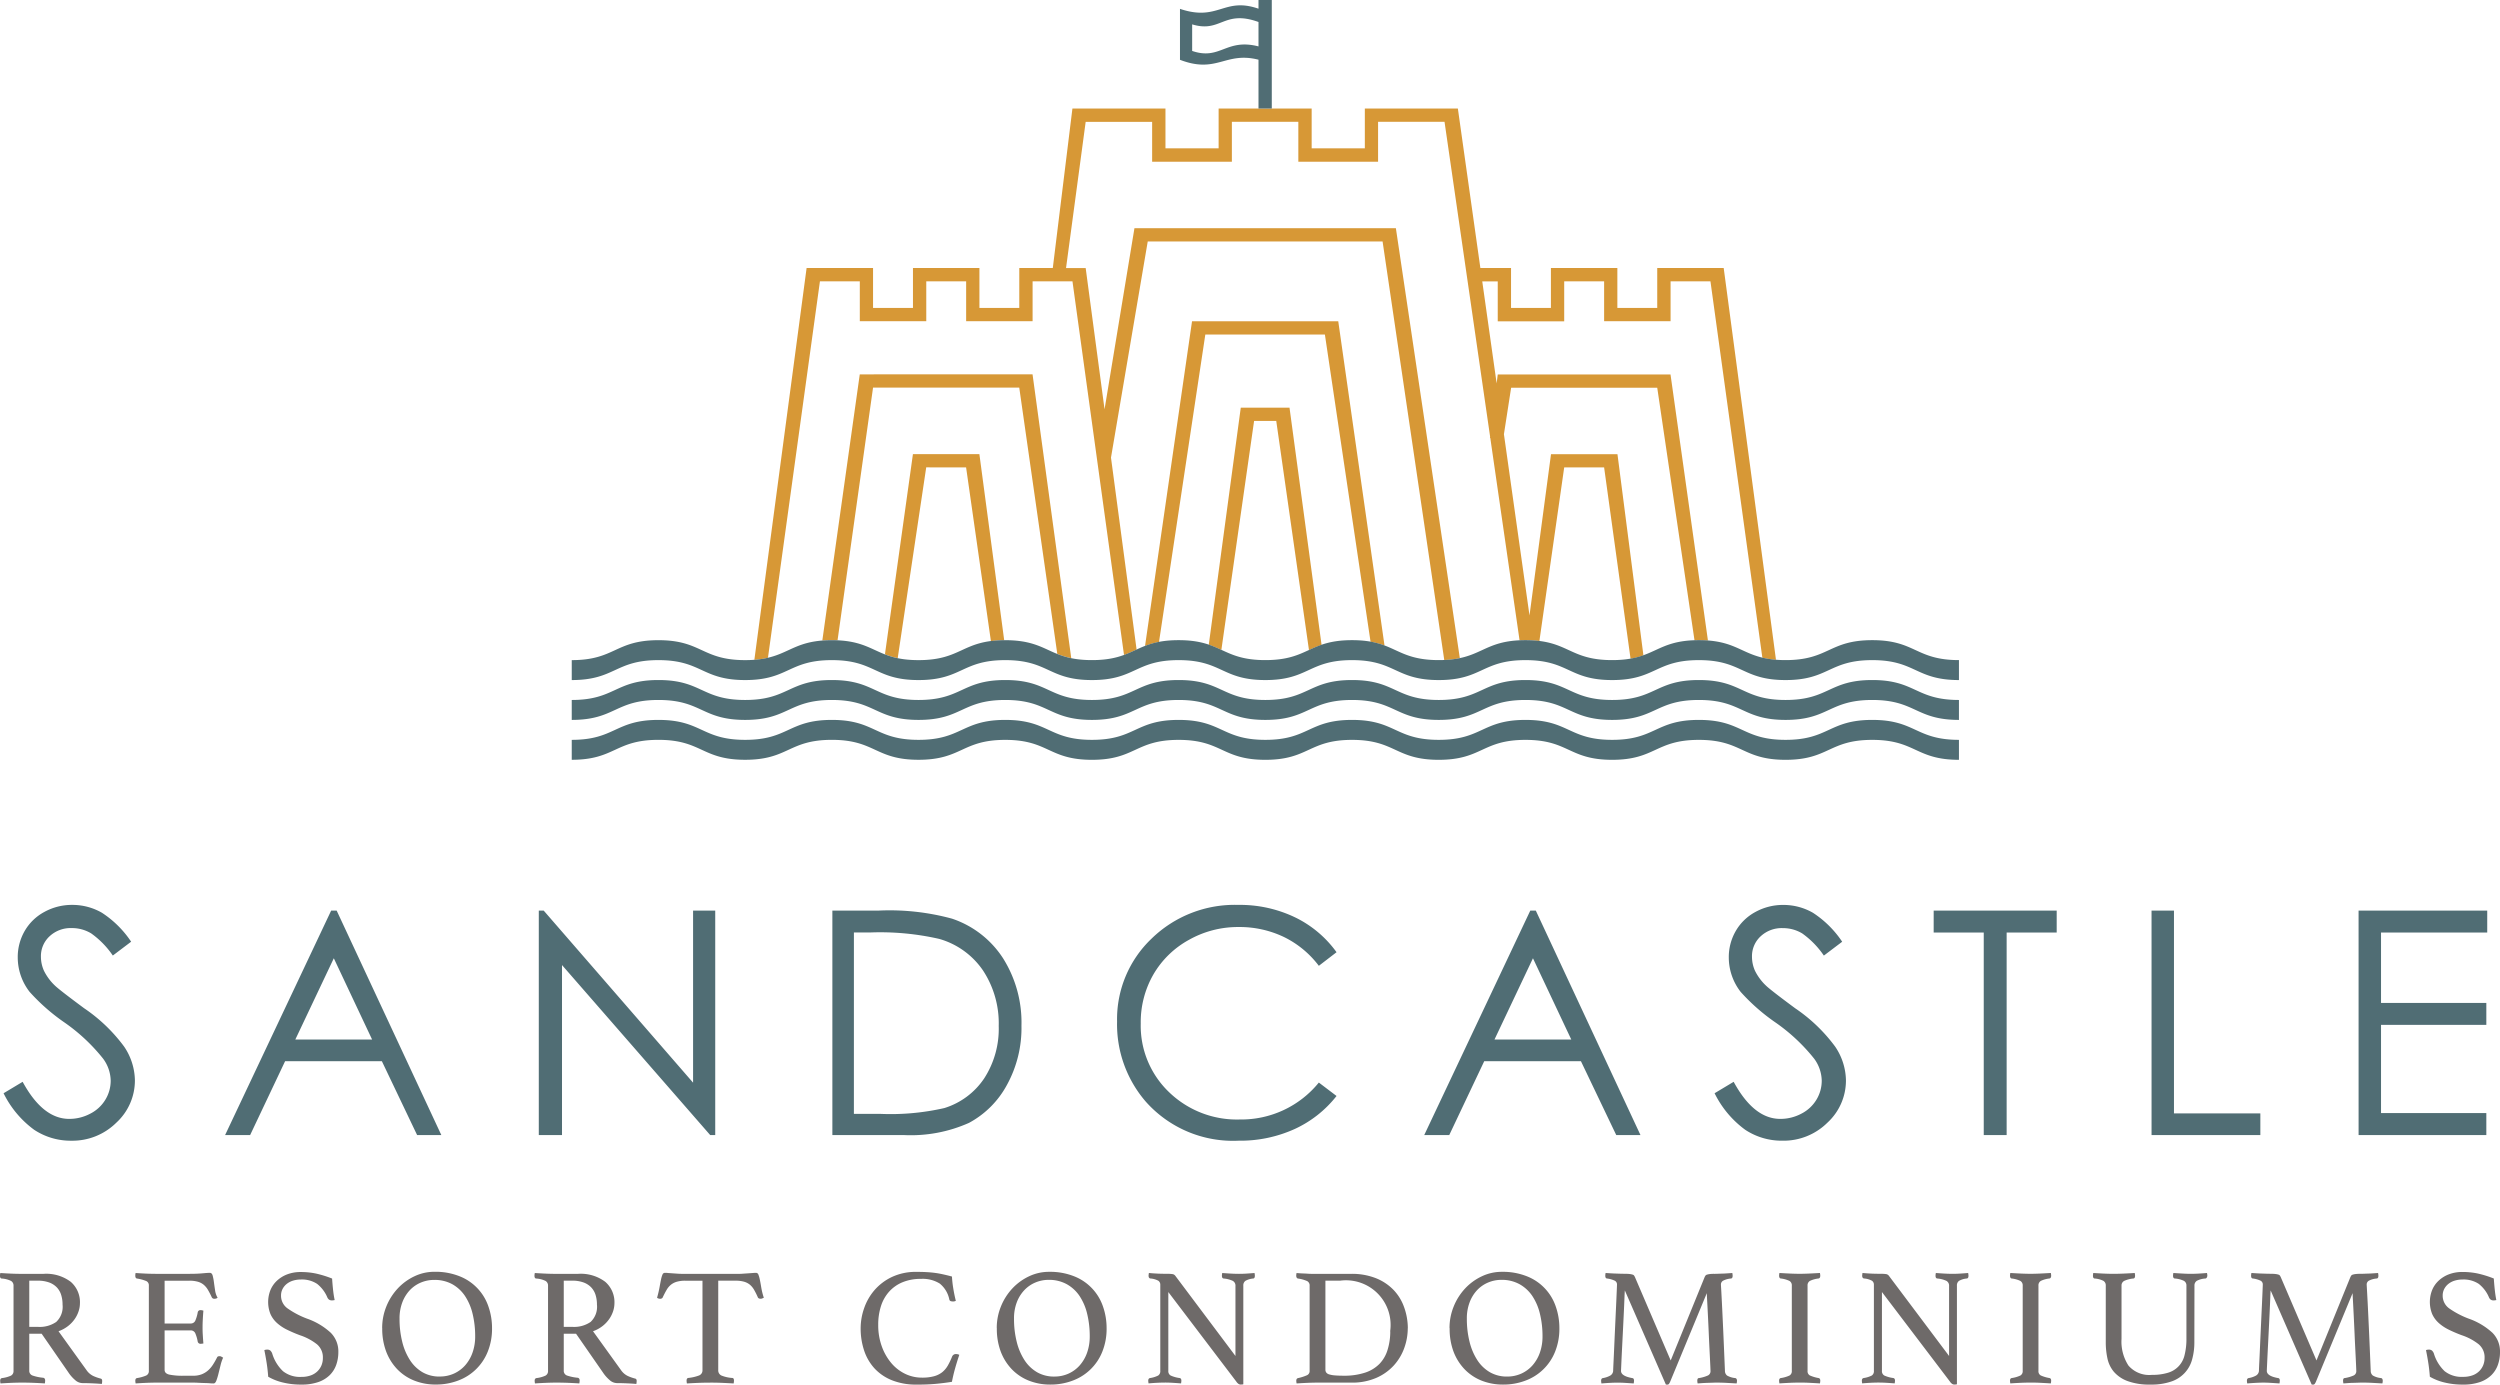
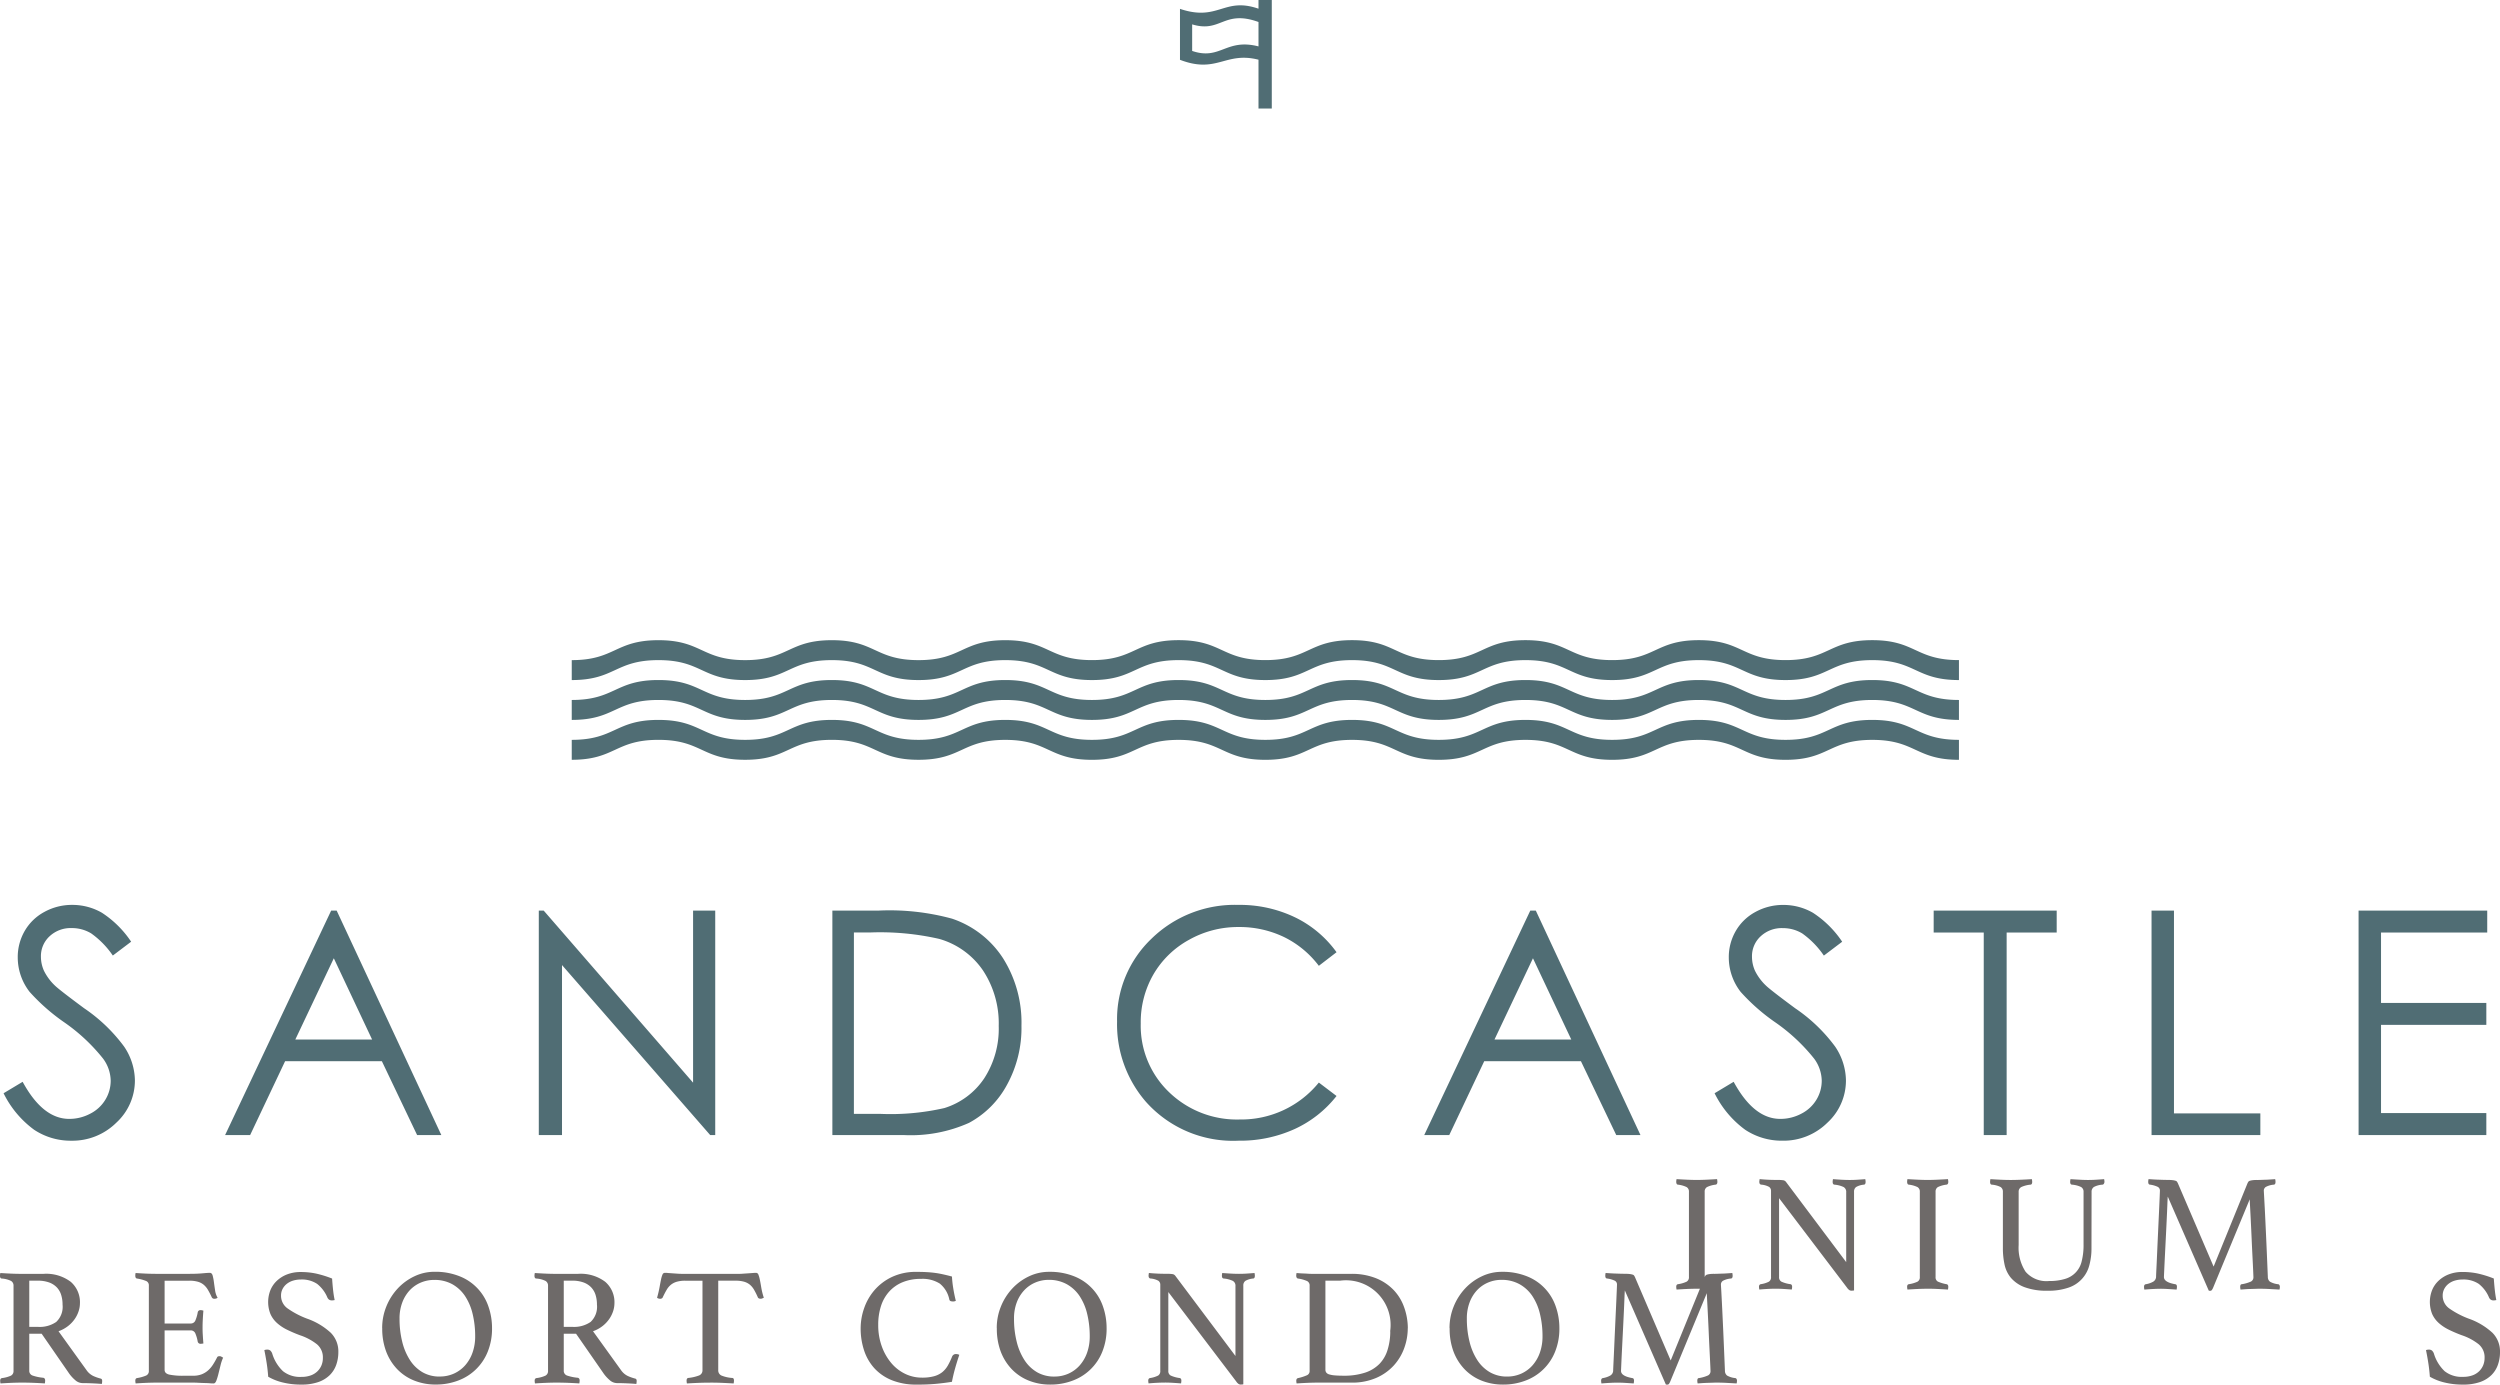
<svg xmlns="http://www.w3.org/2000/svg" width="198.614" height="110" viewBox="0 0 198.614 110">
  <g transform="translate(-18.312 -26.53)">
-     <path d="M21.621,141.675h-.984V144.6a.394.394,0,0,0,.272.4,3.634,3.634,0,0,0,.83.172c.107.018.16.093.16.227a1.2,1.2,0,0,1-.026.225q-.359-.026-.871-.047t-1-.019q-.345,0-.8.019c-.3.014-.585.029-.85.047a1.091,1.091,0,0,1-.027-.213q0-.185.146-.213a2.4,2.4,0,0,0,.711-.193.4.4,0,0,0,.205-.378v-6.765a.423.423,0,0,0-.193-.379,1.935,1.935,0,0,0-.751-.193c-.089-.008-.133-.084-.133-.225a1.168,1.168,0,0,1,.027-.213c.266.017.54.033.824.046s.554.02.81.02h1.795a3.236,3.236,0,0,1,2.166.632,2.142,2.142,0,0,1,.731,1.708,2.038,2.038,0,0,1-.1.611,2.37,2.37,0,0,1-.305.624,2.538,2.538,0,0,1-.532.565,2.684,2.684,0,0,1-.765.419l2.219,3.083a1.392,1.392,0,0,0,.558.479,3.628,3.628,0,0,0,.572.2c.08.017.119.08.119.186a1.191,1.191,0,0,1-.027.239q-.305-.027-.744-.047c-.292-.013-.563-.02-.81-.02a.886.886,0,0,1-.565-.239,2.915,2.915,0,0,1-.538-.611Zm-.279-.544a2.3,2.3,0,0,0,1.435-.392,1.642,1.642,0,0,0,.505-1.375,2.551,2.551,0,0,0-.106-.758,1.536,1.536,0,0,0-.338-.6,1.6,1.6,0,0,0-.611-.4,2.584,2.584,0,0,0-.924-.146h-.665v3.668Zm10.047-3.668v3.4h2.073a.388.388,0,0,0,.379-.259,2.875,2.875,0,0,0,.18-.631.215.215,0,0,1,.239-.173.548.548,0,0,1,.105.014.733.733,0,0,1,.106.027q-.026.291-.046.665c-.014.247-.02.465-.02.651,0,.15,0,.335.014.552s.026.463.052.737a.789.789,0,0,1-.2.027.224.224,0,0,1-.252-.172,2.885,2.885,0,0,0-.18-.632.388.388,0,0,0-.379-.259H31.389v3.137q0,.279.358.372a5.254,5.254,0,0,0,1.183.093h.731a1.824,1.824,0,0,0,.671-.113,1.7,1.7,0,0,0,.505-.305,2.19,2.19,0,0,0,.392-.459,6.058,6.058,0,0,0,.332-.584c.027-.062.093-.093.2-.093a.3.3,0,0,1,.139.039l.139.08a3.229,3.229,0,0,0-.206.605q-.087.352-.166.671a4.8,4.8,0,0,1-.166.546c-.058.15-.131.225-.219.225-.072,0-.173,0-.306-.013s-.277-.016-.432-.02-.313-.011-.472-.02-.3-.013-.412-.013h-2.91q-.385,0-.824.019t-.837.047a1.091,1.091,0,0,1-.027-.213c0-.124.044-.194.133-.213a3.1,3.1,0,0,0,.724-.2.38.38,0,0,0,.219-.372v-6.765a.373.373,0,0,0-.193-.365,3.19,3.19,0,0,0-.751-.206c-.089-.017-.133-.093-.133-.225a.8.8,0,0,1,.006-.114.957.957,0,0,1,.02-.1c.38.026.7.044.957.053s.487.013.691.013h2.618c.4,0,.744-.013,1.036-.04s.488-.04.585-.04c.116,0,.193.073.233.219a3.931,3.931,0,0,1,.1.525q.04.305.093.651a1.561,1.561,0,0,0,.2.585.391.391,0,0,1-.239.08.221.221,0,0,1-.226-.119,6.535,6.535,0,0,0-.305-.591,1.557,1.557,0,0,0-.339-.406,1.271,1.271,0,0,0-.465-.238,2.386,2.386,0,0,0-.671-.08ZM44.9,139a1.052,1.052,0,0,1-.2.027.394.394,0,0,1-.253-.066.464.464,0,0,1-.119-.147,2.709,2.709,0,0,0-.824-1.1,2.186,2.186,0,0,0-1.3-.346,2.067,2.067,0,0,0-.6.086,1.5,1.5,0,0,0-.5.253,1.249,1.249,0,0,0-.339.405,1.118,1.118,0,0,0-.126.532,1.23,1.23,0,0,0,.524,1.023,6.9,6.9,0,0,0,1.548.811,5.41,5.41,0,0,1,1.881,1.123,2.092,2.092,0,0,1,.6,1.522,3.036,3.036,0,0,1-.166,1.017,2.172,2.172,0,0,1-.518.824,2.423,2.423,0,0,1-.91.551,4.014,4.014,0,0,1-1.343.2,5.976,5.976,0,0,1-1.5-.173,4.252,4.252,0,0,1-1.136-.452q-.04-.558-.12-1.076t-.186-1.037a.578.578,0,0,1,.226-.039.37.37,0,0,1,.246.072.608.608,0,0,1,.152.233,3.209,3.209,0,0,0,.858,1.409,2.176,2.176,0,0,0,1.468.452,2.113,2.113,0,0,0,.744-.12,1.461,1.461,0,0,0,.531-.332,1.412,1.412,0,0,0,.319-.478,1.511,1.511,0,0,0,.106-.571,1.351,1.351,0,0,0-.471-1.09,4.457,4.457,0,0,0-1.349-.718,10.851,10.851,0,0,1-1.037-.445,3.441,3.441,0,0,1-.8-.538,2.127,2.127,0,0,1-.512-.711,2.577,2.577,0,0,1,0-1.886,2.15,2.15,0,0,1,.519-.751,2.49,2.49,0,0,1,.817-.506,2.959,2.959,0,0,1,1.077-.185,5.84,5.84,0,0,1,1.2.119,8.349,8.349,0,0,1,1.289.4q.026.4.073.857T44.9,139Zm3.774,2.233a4.507,4.507,0,0,1,.333-1.728,4.644,4.644,0,0,1,.9-1.422,4.346,4.346,0,0,1,1.329-.971,3.679,3.679,0,0,1,1.594-.358,5.15,5.15,0,0,1,2.02.366,3.935,3.935,0,0,1,2.272,2.412,5.189,5.189,0,0,1,.28,1.7,4.858,4.858,0,0,1-.346,1.88,4.035,4.035,0,0,1-2.372,2.293,4.934,4.934,0,0,1-1.748.306,4.543,4.543,0,0,1-1.727-.319,3.843,3.843,0,0,1-1.349-.91,4.149,4.149,0,0,1-.877-1.415A5.144,5.144,0,0,1,48.678,141.237Zm4.572,3.841a2.693,2.693,0,0,0,1.143-.239,2.644,2.644,0,0,0,.89-.664,3.056,3.056,0,0,0,.578-1.01,3.809,3.809,0,0,0,.205-1.276,7.47,7.47,0,0,0-.2-1.774,4.4,4.4,0,0,0-.6-1.423,2.965,2.965,0,0,0-1.023-.95A2.908,2.908,0,0,0,52.8,137.4a2.7,2.7,0,0,0-1.043.206,2.571,2.571,0,0,0-.877.6,2.91,2.91,0,0,0-.6.964,3.568,3.568,0,0,0-.226,1.316,7.447,7.447,0,0,0,.213,1.827,4.756,4.756,0,0,0,.618,1.462,2.983,2.983,0,0,0,1,.963A2.691,2.691,0,0,0,53.251,145.078Zm10.831-3.4H63.1V144.6a.394.394,0,0,0,.272.4,3.623,3.623,0,0,0,.831.172c.106.018.16.093.16.227a1.2,1.2,0,0,1-.027.225c-.239-.017-.53-.033-.87-.047s-.677-.019-1-.019q-.347,0-.8.019t-.851.047a1.166,1.166,0,0,1-.027-.213c0-.124.049-.194.147-.213a2.392,2.392,0,0,0,.71-.193.4.4,0,0,0,.206-.378v-6.765a.423.423,0,0,0-.193-.379,1.945,1.945,0,0,0-.751-.193c-.089-.008-.133-.084-.133-.225a1.09,1.09,0,0,1,.027-.213c.266.017.54.033.824.046s.553.02.81.02h1.794a3.232,3.232,0,0,1,2.166.632,2.14,2.14,0,0,1,.732,1.708,2.068,2.068,0,0,1-.1.611,2.4,2.4,0,0,1-.306.624,2.554,2.554,0,0,1-.531.565,2.684,2.684,0,0,1-.765.419l2.219,3.083a1.386,1.386,0,0,0,.558.479,3.62,3.62,0,0,0,.571.2c.08.017.12.08.12.186a1.262,1.262,0,0,1-.027.239c-.2-.018-.452-.034-.744-.047s-.563-.02-.81-.02a.888.888,0,0,1-.566-.239,2.941,2.941,0,0,1-.538-.611Zm-.28-.544a2.3,2.3,0,0,0,1.435-.392,1.644,1.644,0,0,0,.505-1.375,2.581,2.581,0,0,0-.106-.758,1.55,1.55,0,0,0-.339-.6,1.583,1.583,0,0,0-.611-.4,2.575,2.575,0,0,0-.923-.146H63.1v3.668Zm11.576-3.668v7.1a.445.445,0,0,0,.252.433,2.762,2.762,0,0,0,.851.193c.1,0,.147.071.147.213a1.2,1.2,0,0,1-.027.225q-.426-.026-.9-.047t-.951-.019c-.31,0-.627.006-.95.019s-.627.029-.91.047a1.132,1.132,0,0,1-.027-.225c0-.124.044-.2.133-.213a3.351,3.351,0,0,0,.864-.2.429.429,0,0,0,.266-.425v-7.1H72.76a2.382,2.382,0,0,0-.671.08,1.335,1.335,0,0,0-.472.238,1.44,1.44,0,0,0-.346.413c-.1.169-.2.363-.305.585a.164.164,0,0,1-.087.093.266.266,0,0,1-.113.027.412.412,0,0,1-.253-.08q.133-.478.2-.851c.044-.247.084-.454.119-.618a1.969,1.969,0,0,1,.114-.379.2.2,0,0,1,.192-.133c.062,0,.15,0,.266.014l.366.026.391.027c.133.008.258.013.372.013h4.439c.107,0,.226,0,.359-.013l.4-.027c.133-.008.255-.017.366-.026s.2-.014.272-.014a.2.2,0,0,1,.193.139,2.121,2.121,0,0,1,.113.392q.054.253.114.624a5.526,5.526,0,0,0,.205.824l-.126.053a.337.337,0,0,1-.14.027.314.314,0,0,1-.119-.027.161.161,0,0,1-.093-.093,5.761,5.761,0,0,0-.292-.585,1.5,1.5,0,0,0-.338-.413,1.282,1.282,0,0,0-.466-.238,2.382,2.382,0,0,0-.671-.08Zm15.748,8.253a5.1,5.1,0,0,1-1.953-.346,3.823,3.823,0,0,1-1.39-.951A3.924,3.924,0,0,1,86.96,143a5.517,5.517,0,0,1-.273-1.761,4.849,4.849,0,0,1,.273-1.581,4.375,4.375,0,0,1,.823-1.442,4.217,4.217,0,0,1,1.39-1.05,4.442,4.442,0,0,1,1.953-.405q.439,0,.8.02c.243.013.476.036.7.066s.438.072.651.12.434.1.665.166a7.926,7.926,0,0,0,.093.877q.08.519.213,1.05a.471.471,0,0,1-.213.053.637.637,0,0,1-.193-.027.175.175,0,0,1-.113-.146,2.177,2.177,0,0,0-.757-1.25,2.561,2.561,0,0,0-1.5-.372,3.729,3.729,0,0,0-1.456.266,2.95,2.95,0,0,0-1.063.744,3.144,3.144,0,0,0-.651,1.149,4.783,4.783,0,0,0-.219,1.5,4.92,4.92,0,0,0,.279,1.688,4.306,4.306,0,0,0,.751,1.329,3.328,3.328,0,0,0,1.1.863,3.045,3.045,0,0,0,1.348.306,3.53,3.53,0,0,0,.963-.113,1.8,1.8,0,0,0,.652-.326,1.874,1.874,0,0,0,.438-.524,5.545,5.545,0,0,0,.339-.711.324.324,0,0,1,.319-.2.546.546,0,0,1,.139.019.418.418,0,0,1,.113.047q-.16.466-.319,1.023t-.266,1.117q-.65.106-1.329.166T91.126,145.716Zm6.379-4.479a4.506,4.506,0,0,1,.332-1.728,4.626,4.626,0,0,1,.9-1.422,4.346,4.346,0,0,1,1.329-.971,3.683,3.683,0,0,1,1.594-.358,5.15,5.15,0,0,1,2.02.366,3.935,3.935,0,0,1,2.272,2.412,5.189,5.189,0,0,1,.28,1.7,4.858,4.858,0,0,1-.346,1.88,4.034,4.034,0,0,1-2.372,2.293,4.938,4.938,0,0,1-1.748.306,4.543,4.543,0,0,1-1.727-.319,3.842,3.842,0,0,1-1.349-.91,4.149,4.149,0,0,1-.877-1.415A5.145,5.145,0,0,1,97.506,141.237Zm4.571,3.841a2.694,2.694,0,0,0,1.143-.239,2.644,2.644,0,0,0,.89-.664,3.072,3.072,0,0,0,.578-1.01,3.831,3.831,0,0,0,.205-1.276,7.469,7.469,0,0,0-.2-1.774,4.4,4.4,0,0,0-.6-1.423,2.964,2.964,0,0,0-1.023-.95,2.911,2.911,0,0,0-1.442-.346,2.7,2.7,0,0,0-1.043.206,2.571,2.571,0,0,0-.877.6,2.91,2.91,0,0,0-.605.964,3.568,3.568,0,0,0-.226,1.316,7.447,7.447,0,0,0,.213,1.827,4.756,4.756,0,0,0,.618,1.462,2.977,2.977,0,0,0,1,.963A2.687,2.687,0,0,0,102.077,145.078Zm14.393-1.634v-5.556a.432.432,0,0,0-.213-.412,2.142,2.142,0,0,0-.718-.186c-.1-.008-.146-.084-.146-.225a1.091,1.091,0,0,1,.027-.213c.221.017.447.033.677.046s.447.02.651.02.4-.006.611-.02.421-.028.625-.046a1.166,1.166,0,0,1,.027.213c0,.141-.045.217-.133.225a1.511,1.511,0,0,0-.618.186.442.442,0,0,0-.166.385v7.828a.3.3,0,0,1-.094.019c-.044,0-.08.007-.106.007a.334.334,0,0,1-.172-.047.692.692,0,0,1-.186-.193l-5.4-7.111v6.26a.393.393,0,0,0,.186.372,2.533,2.533,0,0,0,.718.2c.089.018.133.089.133.213a1.091,1.091,0,0,1-.027.213q-.331-.026-.671-.047t-.632-.019q-.265,0-.624.019t-.651.047a1.091,1.091,0,0,1-.027-.213q0-.185.146-.213a2.078,2.078,0,0,0,.644-.2.407.407,0,0,0,.167-.372v-6.831a.38.38,0,0,0-.153-.325,1.542,1.542,0,0,0-.632-.18c-.1-.017-.146-.093-.146-.225a.482.482,0,0,1,.013-.12.373.373,0,0,1,.014-.093c.177.017.346.031.505.039.141.009.292.016.452.02s.3.006.424.006a3.119,3.119,0,0,1,.512.027.342.342,0,0,1,.205.133Zm13.689-2.207a4.636,4.636,0,0,1-.272,1.555,4.131,4.131,0,0,1-.824,1.389,4.082,4.082,0,0,1-1.4,1,4.793,4.793,0,0,1-1.974.379h-2.724q-.346,0-.785.019t-.851.047a1.166,1.166,0,0,1-.027-.213c0-.124.049-.194.147-.213a3.7,3.7,0,0,0,.7-.225.359.359,0,0,0,.213-.346v-6.765a.386.386,0,0,0-.2-.372,2.756,2.756,0,0,0-.718-.2.143.143,0,0,1-.113-.08.313.313,0,0,1-.034-.146,1.166,1.166,0,0,1,.027-.213c.186.017.348.028.486.033s.268.011.391.02.247.013.366.013h3.1a5.156,5.156,0,0,1,1.961.345,4.008,4.008,0,0,1,1.4.931,3.8,3.8,0,0,1,.838,1.368A4.959,4.959,0,0,1,130.158,141.237Zm-1.4.252a3.545,3.545,0,0,0-3.987-4.026h-1.156v7.069a.376.376,0,0,0,.067.226.428.428,0,0,0,.226.146,2.021,2.021,0,0,0,.438.08c.187.018.421.027.7.027a5.289,5.289,0,0,0,1.728-.246,2.853,2.853,0,0,0,1.142-.7,2.741,2.741,0,0,0,.638-1.11A4.983,4.983,0,0,0,128.763,141.489Zm4.717-.252a4.507,4.507,0,0,1,.333-1.728,4.626,4.626,0,0,1,.9-1.422,4.336,4.336,0,0,1,1.329-.971,3.677,3.677,0,0,1,1.594-.358,5.154,5.154,0,0,1,2.02.366,3.934,3.934,0,0,1,2.272,2.412,5.189,5.189,0,0,1,.28,1.7,4.857,4.857,0,0,1-.346,1.88,4.034,4.034,0,0,1-2.372,2.293,4.938,4.938,0,0,1-1.748.306,4.551,4.551,0,0,1-1.728-.319,3.847,3.847,0,0,1-1.348-.91,4.149,4.149,0,0,1-.877-1.415A5.145,5.145,0,0,1,133.48,141.237Zm4.572,3.841a2.686,2.686,0,0,0,1.142-.239,2.647,2.647,0,0,0,.891-.664,3.073,3.073,0,0,0,.578-1.01,3.832,3.832,0,0,0,.205-1.276,7.469,7.469,0,0,0-.2-1.774,4.4,4.4,0,0,0-.6-1.423,2.965,2.965,0,0,0-1.023-.95,2.911,2.911,0,0,0-1.442-.346,2.7,2.7,0,0,0-1.043.206,2.57,2.57,0,0,0-.877.6,2.9,2.9,0,0,0-.6.964,3.568,3.568,0,0,0-.226,1.316,7.447,7.447,0,0,0,.213,1.827,4.755,4.755,0,0,0,.618,1.462,2.966,2.966,0,0,0,1,.963A2.69,2.69,0,0,0,138.052,145.078Zm15.7-7.908c.017-.035.038-.071.06-.105a.2.2,0,0,1,.113-.08,1.182,1.182,0,0,1,.213-.047,2.578,2.578,0,0,1,.372-.02c.071,0,.164,0,.28-.006l.371-.014c.133,0,.269-.011.406-.02l.379-.026a1.166,1.166,0,0,1,.027.213c0,.141-.045.217-.133.225a1.607,1.607,0,0,0-.638.18.35.35,0,0,0-.16.3c0,.009.006.126.02.352s.033.6.06,1.129.06,1.23.1,2.107.086,1.967.139,3.27a.471.471,0,0,0,.172.372,1.65,1.65,0,0,0,.652.2.143.143,0,0,1,.1.073.282.282,0,0,1,.033.139,1.167,1.167,0,0,1-.027.213l-.844-.047q-.378-.019-.7-.019c-.089,0-.2,0-.332.006l-.419.013q-.22.007-.432.02l-.372.027a1.09,1.09,0,0,1-.027-.213c0-.141.044-.213.133-.213a2.827,2.827,0,0,0,.724-.213.375.375,0,0,0,.192-.358c0-.027-.006-.191-.02-.492s-.031-.668-.053-1.1-.044-.9-.066-1.409-.045-.981-.067-1.428-.042-.833-.06-1.157-.027-.52-.027-.591l-2.91,7.031a.884.884,0,0,1-.1.179.15.15,0,0,1-.126.06.322.322,0,0,1-.12-.014l-3.256-7.469c-.009.089-.02.3-.033.644s-.031.747-.053,1.216-.047.966-.073,1.489-.051,1.006-.073,1.448-.039.815-.052,1.116-.02.461-.02.479q0,.412.9.571c.088.009.133.08.133.213a1.166,1.166,0,0,1-.027.213c-.239-.017-.475-.033-.7-.047s-.434-.019-.611-.019q-.212,0-.571.019t-.678.047a1.166,1.166,0,0,1-.027-.213c0-.124.045-.194.133-.213a1.826,1.826,0,0,0,.578-.193.469.469,0,0,0,.246-.378q0-.12.027-.671c.018-.368.038-.8.06-1.309s.046-1.041.072-1.609.051-1.092.073-1.575.04-.881.053-1.2.02-.477.02-.486a.338.338,0,0,0-.167-.312,2.026,2.026,0,0,0-.631-.18c-.089-.008-.133-.084-.133-.225a1.09,1.09,0,0,1,.027-.213c.115.008.246.017.392.026s.292.016.438.02l.419.014c.133,0,.239.006.319.006a2.577,2.577,0,0,1,.372.02,1.2,1.2,0,0,1,.213.047.2.2,0,0,1,.113.08c.022.035.042.071.06.105l2.844,6.632Zm8.173,7.456a.377.377,0,0,0,.186.366,2.947,2.947,0,0,0,.691.205c.088.018.133.089.133.213a1.168,1.168,0,0,1-.027.213q-.413-.026-.824-.047t-.785-.019q-.359,0-.79.019c-.288.014-.561.029-.818.047a1.167,1.167,0,0,1-.027-.213c0-.124.044-.194.133-.213a2.457,2.457,0,0,0,.691-.2.393.393,0,0,0,.186-.372v-6.765a.408.408,0,0,0-.186-.379,2.115,2.115,0,0,0-.691-.193.127.127,0,0,1-.106-.08.4.4,0,0,1-.027-.146,1.167,1.167,0,0,1,.027-.213q.4.026.83.046t.777.02q.333,0,.765-.02t.844-.046a1.168,1.168,0,0,1,.027.213c0,.132-.045.208-.133.225a2.107,2.107,0,0,0-.691.193.406.406,0,0,0-.186.379Zm11.243-1.183v-5.556a.432.432,0,0,0-.213-.412,2.142,2.142,0,0,0-.718-.186c-.1-.008-.146-.084-.146-.225a1.09,1.09,0,0,1,.027-.213c.221.017.447.033.677.046s.447.02.651.02.4-.006.611-.02.421-.028.625-.046a1.167,1.167,0,0,1,.027.213c0,.141-.045.217-.133.225a1.506,1.506,0,0,0-.618.186.442.442,0,0,0-.167.385v7.828a.286.286,0,0,1-.093.019c-.044,0-.08.007-.106.007a.334.334,0,0,1-.172-.047.692.692,0,0,1-.186-.193l-5.4-7.111v6.26a.393.393,0,0,0,.186.372,2.533,2.533,0,0,0,.718.2c.089.018.133.089.133.213a1.092,1.092,0,0,1-.027.213c-.221-.017-.445-.033-.671-.047s-.436-.019-.632-.019q-.265,0-.624.019t-.652.047a1.151,1.151,0,0,1-.026-.213c0-.124.048-.194.146-.213a2.078,2.078,0,0,0,.644-.2.407.407,0,0,0,.166-.372v-6.831a.379.379,0,0,0-.152-.325,1.542,1.542,0,0,0-.632-.18c-.1-.017-.147-.093-.147-.225a.479.479,0,0,1,.014-.12.371.371,0,0,1,.014-.093c.177.017.346.031.5.039.142.009.293.016.452.02s.3.006.425.006a3.1,3.1,0,0,1,.512.027.342.342,0,0,1,.206.133Zm7.1,1.183a.377.377,0,0,0,.186.366,2.948,2.948,0,0,0,.691.205c.088.018.133.089.133.213a1.169,1.169,0,0,1-.027.213q-.413-.026-.824-.047t-.785-.019q-.359,0-.79.019c-.288.014-.561.029-.818.047a1.165,1.165,0,0,1-.027-.213c0-.124.044-.194.133-.213a2.456,2.456,0,0,0,.691-.2.393.393,0,0,0,.186-.372v-6.765a.408.408,0,0,0-.186-.379,2.115,2.115,0,0,0-.691-.193.127.127,0,0,1-.106-.08.4.4,0,0,1-.027-.146,1.165,1.165,0,0,1,.027-.213q.4.026.831.046t.777.02q.333,0,.765-.02t.844-.046a1.169,1.169,0,0,1,.027.213c0,.132-.045.208-.133.225a2.107,2.107,0,0,0-.691.193.407.407,0,0,0-.186.379Zm12.386-2.3a5.085,5.085,0,0,1-.173,1.375,2.529,2.529,0,0,1-1.647,1.767,4.831,4.831,0,0,1-1.662.247,4.982,4.982,0,0,1-1.847-.286,2.649,2.649,0,0,1-1.083-.751,2.458,2.458,0,0,1-.5-1.07,5.989,5.989,0,0,1-.126-1.229v-4.519a.424.424,0,0,0-.186-.385,1.88,1.88,0,0,0-.7-.186c-.088-.008-.132-.084-.132-.225a1.151,1.151,0,0,1,.026-.213c.266.017.539.033.818.046s.547.02.8.02q.345,0,.811-.02t.864-.046a1.166,1.166,0,0,1,.027.213c0,.141-.044.217-.133.225a2.216,2.216,0,0,0-.724.186.406.406,0,0,0-.219.385v4.227a3.492,3.492,0,0,0,.551,2.119,2.181,2.181,0,0,0,1.867.738,4.175,4.175,0,0,0,1.263-.166,1.89,1.89,0,0,0,1.328-1.409,5.188,5.188,0,0,0,.147-1.323v-4.186a.415.415,0,0,0-.2-.385,2.012,2.012,0,0,0-.718-.186c-.1-.008-.146-.084-.146-.225a1.09,1.09,0,0,1,.027-.213q.385.026.751.046c.244.014.454.02.632.02q.319,0,.644-.02t.644-.046a1.168,1.168,0,0,1,.027.213.29.29,0,0,1-.039.139.155.155,0,0,1-.106.086,1.668,1.668,0,0,0-.685.18.435.435,0,0,0-.193.392Zm12.4-5.157c.018-.035.038-.071.06-.105a.2.2,0,0,1,.114-.08,1.181,1.181,0,0,1,.213-.047,2.568,2.568,0,0,1,.372-.02c.071,0,.163,0,.279-.006l.372-.014c.133,0,.268-.011.405-.02s.264-.017.379-.026a1.09,1.09,0,0,1,.027.213c0,.141-.044.217-.132.225a1.607,1.607,0,0,0-.638.18.35.35,0,0,0-.16.3q0,.014.019.352t.061,1.129q.04.792.1,2.107t.14,3.27a.466.466,0,0,0,.172.372,1.65,1.65,0,0,0,.651.2.139.139,0,0,1,.1.073.282.282,0,0,1,.033.139,1.09,1.09,0,0,1-.027.213l-.843-.047c-.253-.013-.485-.019-.7-.019-.089,0-.2,0-.333.006l-.418.013c-.147,0-.291.011-.433.02l-.372.027a1.166,1.166,0,0,1-.027-.213c0-.141.045-.213.133-.213a2.837,2.837,0,0,0,.725-.213.377.377,0,0,0,.193-.358c0-.027-.007-.191-.02-.492s-.031-.668-.053-1.1-.044-.9-.066-1.409-.045-.981-.067-1.428-.042-.833-.06-1.157-.027-.52-.027-.591l-2.91,7.031a.881.881,0,0,1-.1.179.151.151,0,0,1-.126.06.316.316,0,0,1-.119-.014l-3.256-7.469c-.009.089-.02.3-.033.644s-.031.747-.053,1.216-.047.966-.073,1.489-.051,1.006-.073,1.448-.039.815-.053,1.116-.02.461-.02.479q0,.412.9.571c.089.009.133.08.133.213a1.166,1.166,0,0,1-.027.213q-.359-.026-.7-.047t-.611-.019q-.213,0-.572.019t-.677.047a1.092,1.092,0,0,1-.027-.213c0-.124.044-.194.133-.213a1.834,1.834,0,0,0,.578-.193.473.473,0,0,0,.246-.378c0-.08.008-.3.027-.671s.038-.8.06-1.309.047-1.041.073-1.609.05-1.092.073-1.575.039-.881.053-1.2.019-.477.019-.486a.337.337,0,0,0-.166-.312,2.033,2.033,0,0,0-.632-.18c-.088-.008-.132-.084-.132-.225a1.092,1.092,0,0,1,.027-.213c.115.008.246.017.391.026s.292.016.439.02l.418.014c.133,0,.239.006.319.006a2.577,2.577,0,0,1,.372.02,1.182,1.182,0,0,1,.213.047.2.2,0,0,1,.113.08c.022.035.042.071.06.105l2.844,6.632ZM216.634,139a1.053,1.053,0,0,1-.2.027.394.394,0,0,1-.253-.066.464.464,0,0,1-.119-.147,2.7,2.7,0,0,0-.824-1.1,2.187,2.187,0,0,0-1.3-.346,2.067,2.067,0,0,0-.6.086,1.5,1.5,0,0,0-.5.253,1.248,1.248,0,0,0-.339.405,1.118,1.118,0,0,0-.126.532,1.23,1.23,0,0,0,.524,1.023,6.9,6.9,0,0,0,1.548.811,5.41,5.41,0,0,1,1.881,1.123,2.092,2.092,0,0,1,.6,1.522,3.036,3.036,0,0,1-.166,1.017,2.172,2.172,0,0,1-.518.824,2.416,2.416,0,0,1-.91.551,4.011,4.011,0,0,1-1.343.2,5.976,5.976,0,0,1-1.5-.173,4.251,4.251,0,0,1-1.136-.452q-.04-.558-.12-1.076t-.186-1.037a.578.578,0,0,1,.226-.039.37.37,0,0,1,.246.072.619.619,0,0,1,.153.233,3.2,3.2,0,0,0,.857,1.409A2.176,2.176,0,0,0,214,145.1a2.113,2.113,0,0,0,.744-.12,1.454,1.454,0,0,0,.531-.332,1.413,1.413,0,0,0,.319-.478,1.511,1.511,0,0,0,.107-.571,1.351,1.351,0,0,0-.472-1.09,4.457,4.457,0,0,0-1.349-.718,10.724,10.724,0,0,1-1.036-.445,3.427,3.427,0,0,1-.8-.538,2.127,2.127,0,0,1-.512-.711,2.577,2.577,0,0,1,0-1.886,2.149,2.149,0,0,1,.519-.751,2.489,2.489,0,0,1,.817-.506,2.96,2.96,0,0,1,1.077-.185,5.84,5.84,0,0,1,1.2.119,8.349,8.349,0,0,1,1.289.4q.026.4.073.857T216.634,139Z" transform="translate(0 -9.186)" fill="#6e6a69" />
-     <path d="M126.206,59.7l2.546,18.844a10.7,10.7,0,0,0-1,.418l-2.6-18.207h-1.76l-2.6,18.191a10.171,10.171,0,0,0-1-.414L122.334,59.7Zm3.872-6.864H118.462l-3.734,25.8a6.373,6.373,0,0,1,1.11-.322l3.679-24.422h9.5l3.627,24.406a6.248,6.248,0,0,1,1.109.3ZM84.771,79.57,88.9,49.664h3.168v3.168h5.28V49.664h3.168v3.168h5.279V49.664h3.168l4.095,29.687c.359-.132.679-.282,1-.431L112.023,63.67l2.92-17.174H133.6l4.9,33.252a7.618,7.618,0,0,0,1.237-.147l-5.081-34.16H113.887l-2.375,14.391-1.5-11.224h-1.56l1.56-11.615h5.28v3.168h6.335V36.993h5.28v3.168h6.335V36.993h5.28L142.142,62l-.012.1h.026l2.327,16.087c.15-.007.305-.012.47-.012a8.984,8.984,0,0,1,1.105.064l1.971-13.791H151.2l2.1,15.2a6.194,6.194,0,0,0,1.022-.268l-2.062-15.984h-5.279l-1.709,12.814-2.032-14.4.573-3.693H155.42l2.961,20.069c.113,0,.227-.006.347-.006.259,0,.5.01.721.027l-2.974-21.145H142.749l-.087.71-1.143-8.1h1.23v3.168h5.28V49.664H151.2v3.168h5.28V49.664h3.168l4.123,29.9a6.9,6.9,0,0,0,1.082.167L160.7,48.608h-5.28v3.168h-3.168V48.608h-5.279v3.168h-3.168V48.608h-2.436l-1.788-12.671H132.19V39.1h-4.224V35.937h-7.392V39.1h-4.223V35.937h-7.392L107.4,48.608h-2.662v3.168h-3.167V48.608h-5.28v3.168H93.12V48.608H87.841l-4.15,31.124A7.029,7.029,0,0,0,84.771,79.57Zm15.741-15.123,1.971,13.8a8.752,8.752,0,0,1,1.056-.067l-1.971-14.785h-5.28L94.064,79.3a6.291,6.291,0,0,0,1.015.3l2.265-15.156Zm-8.448-7.391L89.09,78.2c.234-.019.485-.03.759-.03.158,0,.306,0,.451.011l2.82-20.073h11.615l3.023,21.157a6.269,6.269,0,0,0,1.108.337l-3.075-22.55Z" transform="translate(-5.448 -0.784)" fill="#d79836" />
+     <path d="M21.621,141.675h-.984V144.6a.394.394,0,0,0,.272.4,3.634,3.634,0,0,0,.83.172c.107.018.16.093.16.227a1.2,1.2,0,0,1-.026.225q-.359-.026-.871-.047t-1-.019q-.345,0-.8.019c-.3.014-.585.029-.85.047a1.091,1.091,0,0,1-.027-.213q0-.185.146-.213a2.4,2.4,0,0,0,.711-.193.4.4,0,0,0,.205-.378v-6.765a.423.423,0,0,0-.193-.379,1.935,1.935,0,0,0-.751-.193c-.089-.008-.133-.084-.133-.225a1.168,1.168,0,0,1,.027-.213c.266.017.54.033.824.046s.554.02.81.02h1.795a3.236,3.236,0,0,1,2.166.632,2.142,2.142,0,0,1,.731,1.708,2.038,2.038,0,0,1-.1.611,2.37,2.37,0,0,1-.305.624,2.538,2.538,0,0,1-.532.565,2.684,2.684,0,0,1-.765.419l2.219,3.083a1.392,1.392,0,0,0,.558.479,3.628,3.628,0,0,0,.572.2c.08.017.119.08.119.186a1.191,1.191,0,0,1-.027.239q-.305-.027-.744-.047c-.292-.013-.563-.02-.81-.02a.886.886,0,0,1-.565-.239,2.915,2.915,0,0,1-.538-.611Zm-.279-.544a2.3,2.3,0,0,0,1.435-.392,1.642,1.642,0,0,0,.505-1.375,2.551,2.551,0,0,0-.106-.758,1.536,1.536,0,0,0-.338-.6,1.6,1.6,0,0,0-.611-.4,2.584,2.584,0,0,0-.924-.146h-.665v3.668Zm10.047-3.668v3.4h2.073a.388.388,0,0,0,.379-.259,2.875,2.875,0,0,0,.18-.631.215.215,0,0,1,.239-.173.548.548,0,0,1,.105.014.733.733,0,0,1,.106.027q-.026.291-.046.665c-.014.247-.02.465-.02.651,0,.15,0,.335.014.552s.026.463.052.737a.789.789,0,0,1-.2.027.224.224,0,0,1-.252-.172,2.885,2.885,0,0,0-.18-.632.388.388,0,0,0-.379-.259H31.389v3.137q0,.279.358.372a5.254,5.254,0,0,0,1.183.093h.731a1.824,1.824,0,0,0,.671-.113,1.7,1.7,0,0,0,.505-.305,2.19,2.19,0,0,0,.392-.459,6.058,6.058,0,0,0,.332-.584c.027-.062.093-.093.2-.093a.3.3,0,0,1,.139.039l.139.08a3.229,3.229,0,0,0-.206.605q-.087.352-.166.671a4.8,4.8,0,0,1-.166.546c-.058.15-.131.225-.219.225-.072,0-.173,0-.306-.013s-.277-.016-.432-.02-.313-.011-.472-.02-.3-.013-.412-.013h-2.91q-.385,0-.824.019t-.837.047a1.091,1.091,0,0,1-.027-.213c0-.124.044-.194.133-.213a3.1,3.1,0,0,0,.724-.2.38.38,0,0,0,.219-.372v-6.765a.373.373,0,0,0-.193-.365,3.19,3.19,0,0,0-.751-.206c-.089-.017-.133-.093-.133-.225a.8.8,0,0,1,.006-.114.957.957,0,0,1,.02-.1c.38.026.7.044.957.053s.487.013.691.013h2.618c.4,0,.744-.013,1.036-.04s.488-.04.585-.04c.116,0,.193.073.233.219a3.931,3.931,0,0,1,.1.525q.04.305.093.651a1.561,1.561,0,0,0,.2.585.391.391,0,0,1-.239.08.221.221,0,0,1-.226-.119,6.535,6.535,0,0,0-.305-.591,1.557,1.557,0,0,0-.339-.406,1.271,1.271,0,0,0-.465-.238,2.386,2.386,0,0,0-.671-.08ZM44.9,139a1.052,1.052,0,0,1-.2.027.394.394,0,0,1-.253-.066.464.464,0,0,1-.119-.147,2.709,2.709,0,0,0-.824-1.1,2.186,2.186,0,0,0-1.3-.346,2.067,2.067,0,0,0-.6.086,1.5,1.5,0,0,0-.5.253,1.249,1.249,0,0,0-.339.405,1.118,1.118,0,0,0-.126.532,1.23,1.23,0,0,0,.524,1.023,6.9,6.9,0,0,0,1.548.811,5.41,5.41,0,0,1,1.881,1.123,2.092,2.092,0,0,1,.6,1.522,3.036,3.036,0,0,1-.166,1.017,2.172,2.172,0,0,1-.518.824,2.423,2.423,0,0,1-.91.551,4.014,4.014,0,0,1-1.343.2,5.976,5.976,0,0,1-1.5-.173,4.252,4.252,0,0,1-1.136-.452q-.04-.558-.12-1.076t-.186-1.037a.578.578,0,0,1,.226-.039.37.37,0,0,1,.246.072.608.608,0,0,1,.152.233,3.209,3.209,0,0,0,.858,1.409,2.176,2.176,0,0,0,1.468.452,2.113,2.113,0,0,0,.744-.12,1.461,1.461,0,0,0,.531-.332,1.412,1.412,0,0,0,.319-.478,1.511,1.511,0,0,0,.106-.571,1.351,1.351,0,0,0-.471-1.09,4.457,4.457,0,0,0-1.349-.718,10.851,10.851,0,0,1-1.037-.445,3.441,3.441,0,0,1-.8-.538,2.127,2.127,0,0,1-.512-.711,2.577,2.577,0,0,1,0-1.886,2.15,2.15,0,0,1,.519-.751,2.49,2.49,0,0,1,.817-.506,2.959,2.959,0,0,1,1.077-.185,5.84,5.84,0,0,1,1.2.119,8.349,8.349,0,0,1,1.289.4q.026.4.073.857T44.9,139Zm3.774,2.233a4.507,4.507,0,0,1,.333-1.728,4.644,4.644,0,0,1,.9-1.422,4.346,4.346,0,0,1,1.329-.971,3.679,3.679,0,0,1,1.594-.358,5.15,5.15,0,0,1,2.02.366,3.935,3.935,0,0,1,2.272,2.412,5.189,5.189,0,0,1,.28,1.7,4.858,4.858,0,0,1-.346,1.88,4.035,4.035,0,0,1-2.372,2.293,4.934,4.934,0,0,1-1.748.306,4.543,4.543,0,0,1-1.727-.319,3.843,3.843,0,0,1-1.349-.91,4.149,4.149,0,0,1-.877-1.415A5.144,5.144,0,0,1,48.678,141.237Zm4.572,3.841a2.693,2.693,0,0,0,1.143-.239,2.644,2.644,0,0,0,.89-.664,3.056,3.056,0,0,0,.578-1.01,3.809,3.809,0,0,0,.205-1.276,7.47,7.47,0,0,0-.2-1.774,4.4,4.4,0,0,0-.6-1.423,2.965,2.965,0,0,0-1.023-.95A2.908,2.908,0,0,0,52.8,137.4a2.7,2.7,0,0,0-1.043.206,2.571,2.571,0,0,0-.877.6,2.91,2.91,0,0,0-.6.964,3.568,3.568,0,0,0-.226,1.316,7.447,7.447,0,0,0,.213,1.827,4.756,4.756,0,0,0,.618,1.462,2.983,2.983,0,0,0,1,.963A2.691,2.691,0,0,0,53.251,145.078Zm10.831-3.4H63.1V144.6a.394.394,0,0,0,.272.4,3.623,3.623,0,0,0,.831.172c.106.018.16.093.16.227a1.2,1.2,0,0,1-.027.225c-.239-.017-.53-.033-.87-.047s-.677-.019-1-.019q-.347,0-.8.019t-.851.047a1.166,1.166,0,0,1-.027-.213c0-.124.049-.194.147-.213a2.392,2.392,0,0,0,.71-.193.4.4,0,0,0,.206-.378v-6.765a.423.423,0,0,0-.193-.379,1.945,1.945,0,0,0-.751-.193c-.089-.008-.133-.084-.133-.225a1.09,1.09,0,0,1,.027-.213c.266.017.54.033.824.046s.553.02.81.02h1.794a3.232,3.232,0,0,1,2.166.632,2.14,2.14,0,0,1,.732,1.708,2.068,2.068,0,0,1-.1.611,2.4,2.4,0,0,1-.306.624,2.554,2.554,0,0,1-.531.565,2.684,2.684,0,0,1-.765.419l2.219,3.083a1.386,1.386,0,0,0,.558.479,3.62,3.62,0,0,0,.571.2c.08.017.12.08.12.186a1.262,1.262,0,0,1-.027.239c-.2-.018-.452-.034-.744-.047s-.563-.02-.81-.02a.888.888,0,0,1-.566-.239,2.941,2.941,0,0,1-.538-.611Zm-.28-.544a2.3,2.3,0,0,0,1.435-.392,1.644,1.644,0,0,0,.505-1.375,2.581,2.581,0,0,0-.106-.758,1.55,1.55,0,0,0-.339-.6,1.583,1.583,0,0,0-.611-.4,2.575,2.575,0,0,0-.923-.146H63.1v3.668Zm11.576-3.668v7.1a.445.445,0,0,0,.252.433,2.762,2.762,0,0,0,.851.193c.1,0,.147.071.147.213a1.2,1.2,0,0,1-.027.225q-.426-.026-.9-.047t-.951-.019c-.31,0-.627.006-.95.019s-.627.029-.91.047a1.132,1.132,0,0,1-.027-.225c0-.124.044-.2.133-.213a3.351,3.351,0,0,0,.864-.2.429.429,0,0,0,.266-.425v-7.1H72.76a2.382,2.382,0,0,0-.671.08,1.335,1.335,0,0,0-.472.238,1.44,1.44,0,0,0-.346.413c-.1.169-.2.363-.305.585a.164.164,0,0,1-.087.093.266.266,0,0,1-.113.027.412.412,0,0,1-.253-.08q.133-.478.2-.851c.044-.247.084-.454.119-.618a1.969,1.969,0,0,1,.114-.379.2.2,0,0,1,.192-.133c.062,0,.15,0,.266.014l.366.026.391.027c.133.008.258.013.372.013h4.439c.107,0,.226,0,.359-.013l.4-.027c.133-.008.255-.017.366-.026s.2-.014.272-.014a.2.2,0,0,1,.193.139,2.121,2.121,0,0,1,.113.392q.054.253.114.624a5.526,5.526,0,0,0,.205.824l-.126.053a.337.337,0,0,1-.14.027.314.314,0,0,1-.119-.027.161.161,0,0,1-.093-.093,5.761,5.761,0,0,0-.292-.585,1.5,1.5,0,0,0-.338-.413,1.282,1.282,0,0,0-.466-.238,2.382,2.382,0,0,0-.671-.08Zm15.748,8.253a5.1,5.1,0,0,1-1.953-.346,3.823,3.823,0,0,1-1.39-.951A3.924,3.924,0,0,1,86.96,143a5.517,5.517,0,0,1-.273-1.761,4.849,4.849,0,0,1,.273-1.581,4.375,4.375,0,0,1,.823-1.442,4.217,4.217,0,0,1,1.39-1.05,4.442,4.442,0,0,1,1.953-.405q.439,0,.8.02c.243.013.476.036.7.066s.438.072.651.12.434.1.665.166a7.926,7.926,0,0,0,.093.877q.08.519.213,1.05a.471.471,0,0,1-.213.053.637.637,0,0,1-.193-.027.175.175,0,0,1-.113-.146,2.177,2.177,0,0,0-.757-1.25,2.561,2.561,0,0,0-1.5-.372,3.729,3.729,0,0,0-1.456.266,2.95,2.95,0,0,0-1.063.744,3.144,3.144,0,0,0-.651,1.149,4.783,4.783,0,0,0-.219,1.5,4.92,4.92,0,0,0,.279,1.688,4.306,4.306,0,0,0,.751,1.329,3.328,3.328,0,0,0,1.1.863,3.045,3.045,0,0,0,1.348.306,3.53,3.53,0,0,0,.963-.113,1.8,1.8,0,0,0,.652-.326,1.874,1.874,0,0,0,.438-.524,5.545,5.545,0,0,0,.339-.711.324.324,0,0,1,.319-.2.546.546,0,0,1,.139.019.418.418,0,0,1,.113.047q-.16.466-.319,1.023t-.266,1.117q-.65.106-1.329.166T91.126,145.716Zm6.379-4.479a4.506,4.506,0,0,1,.332-1.728,4.626,4.626,0,0,1,.9-1.422,4.346,4.346,0,0,1,1.329-.971,3.683,3.683,0,0,1,1.594-.358,5.15,5.15,0,0,1,2.02.366,3.935,3.935,0,0,1,2.272,2.412,5.189,5.189,0,0,1,.28,1.7,4.858,4.858,0,0,1-.346,1.88,4.034,4.034,0,0,1-2.372,2.293,4.938,4.938,0,0,1-1.748.306,4.543,4.543,0,0,1-1.727-.319,3.842,3.842,0,0,1-1.349-.91,4.149,4.149,0,0,1-.877-1.415A5.145,5.145,0,0,1,97.506,141.237Zm4.571,3.841a2.694,2.694,0,0,0,1.143-.239,2.644,2.644,0,0,0,.89-.664,3.072,3.072,0,0,0,.578-1.01,3.831,3.831,0,0,0,.205-1.276,7.469,7.469,0,0,0-.2-1.774,4.4,4.4,0,0,0-.6-1.423,2.964,2.964,0,0,0-1.023-.95,2.911,2.911,0,0,0-1.442-.346,2.7,2.7,0,0,0-1.043.206,2.571,2.571,0,0,0-.877.6,2.91,2.91,0,0,0-.605.964,3.568,3.568,0,0,0-.226,1.316,7.447,7.447,0,0,0,.213,1.827,4.756,4.756,0,0,0,.618,1.462,2.977,2.977,0,0,0,1,.963A2.687,2.687,0,0,0,102.077,145.078Zm14.393-1.634v-5.556a.432.432,0,0,0-.213-.412,2.142,2.142,0,0,0-.718-.186c-.1-.008-.146-.084-.146-.225a1.091,1.091,0,0,1,.027-.213c.221.017.447.033.677.046s.447.02.651.02.4-.006.611-.02.421-.028.625-.046a1.166,1.166,0,0,1,.027.213c0,.141-.045.217-.133.225a1.511,1.511,0,0,0-.618.186.442.442,0,0,0-.166.385v7.828a.3.3,0,0,1-.094.019c-.044,0-.08.007-.106.007a.334.334,0,0,1-.172-.047.692.692,0,0,1-.186-.193l-5.4-7.111v6.26a.393.393,0,0,0,.186.372,2.533,2.533,0,0,0,.718.2c.089.018.133.089.133.213a1.091,1.091,0,0,1-.027.213q-.331-.026-.671-.047t-.632-.019q-.265,0-.624.019t-.651.047a1.091,1.091,0,0,1-.027-.213q0-.185.146-.213a2.078,2.078,0,0,0,.644-.2.407.407,0,0,0,.167-.372v-6.831a.38.38,0,0,0-.153-.325,1.542,1.542,0,0,0-.632-.18c-.1-.017-.146-.093-.146-.225a.482.482,0,0,1,.013-.12.373.373,0,0,1,.014-.093c.177.017.346.031.505.039.141.009.292.016.452.02s.3.006.424.006a3.119,3.119,0,0,1,.512.027.342.342,0,0,1,.205.133Zm13.689-2.207a4.636,4.636,0,0,1-.272,1.555,4.131,4.131,0,0,1-.824,1.389,4.082,4.082,0,0,1-1.4,1,4.793,4.793,0,0,1-1.974.379h-2.724q-.346,0-.785.019t-.851.047a1.166,1.166,0,0,1-.027-.213c0-.124.049-.194.147-.213a3.7,3.7,0,0,0,.7-.225.359.359,0,0,0,.213-.346v-6.765a.386.386,0,0,0-.2-.372,2.756,2.756,0,0,0-.718-.2.143.143,0,0,1-.113-.08.313.313,0,0,1-.034-.146,1.166,1.166,0,0,1,.027-.213c.186.017.348.028.486.033s.268.011.391.02.247.013.366.013h3.1a5.156,5.156,0,0,1,1.961.345,4.008,4.008,0,0,1,1.4.931,3.8,3.8,0,0,1,.838,1.368A4.959,4.959,0,0,1,130.158,141.237Zm-1.4.252a3.545,3.545,0,0,0-3.987-4.026h-1.156v7.069a.376.376,0,0,0,.067.226.428.428,0,0,0,.226.146,2.021,2.021,0,0,0,.438.08c.187.018.421.027.7.027a5.289,5.289,0,0,0,1.728-.246,2.853,2.853,0,0,0,1.142-.7,2.741,2.741,0,0,0,.638-1.11A4.983,4.983,0,0,0,128.763,141.489Zm4.717-.252a4.507,4.507,0,0,1,.333-1.728,4.626,4.626,0,0,1,.9-1.422,4.336,4.336,0,0,1,1.329-.971,3.677,3.677,0,0,1,1.594-.358,5.154,5.154,0,0,1,2.02.366,3.934,3.934,0,0,1,2.272,2.412,5.189,5.189,0,0,1,.28,1.7,4.857,4.857,0,0,1-.346,1.88,4.034,4.034,0,0,1-2.372,2.293,4.938,4.938,0,0,1-1.748.306,4.551,4.551,0,0,1-1.728-.319,3.847,3.847,0,0,1-1.348-.91,4.149,4.149,0,0,1-.877-1.415A5.145,5.145,0,0,1,133.48,141.237Zm4.572,3.841a2.686,2.686,0,0,0,1.142-.239,2.647,2.647,0,0,0,.891-.664,3.073,3.073,0,0,0,.578-1.01,3.832,3.832,0,0,0,.205-1.276,7.469,7.469,0,0,0-.2-1.774,4.4,4.4,0,0,0-.6-1.423,2.965,2.965,0,0,0-1.023-.95,2.911,2.911,0,0,0-1.442-.346,2.7,2.7,0,0,0-1.043.206,2.57,2.57,0,0,0-.877.6,2.9,2.9,0,0,0-.6.964,3.568,3.568,0,0,0-.226,1.316,7.447,7.447,0,0,0,.213,1.827,4.755,4.755,0,0,0,.618,1.462,2.966,2.966,0,0,0,1,.963A2.69,2.69,0,0,0,138.052,145.078Zm15.7-7.908c.017-.035.038-.071.06-.105a.2.2,0,0,1,.113-.08,1.182,1.182,0,0,1,.213-.047,2.578,2.578,0,0,1,.372-.02c.071,0,.164,0,.28-.006l.371-.014c.133,0,.269-.011.406-.02l.379-.026a1.166,1.166,0,0,1,.027.213c0,.141-.045.217-.133.225a1.607,1.607,0,0,0-.638.18.35.35,0,0,0-.16.3c0,.009.006.126.02.352s.033.6.06,1.129.06,1.23.1,2.107.086,1.967.139,3.27a.471.471,0,0,0,.172.372,1.65,1.65,0,0,0,.652.2.143.143,0,0,1,.1.073.282.282,0,0,1,.033.139,1.167,1.167,0,0,1-.027.213l-.844-.047q-.378-.019-.7-.019c-.089,0-.2,0-.332.006l-.419.013q-.22.007-.432.02l-.372.027a1.09,1.09,0,0,1-.027-.213c0-.141.044-.213.133-.213a2.827,2.827,0,0,0,.724-.213.375.375,0,0,0,.192-.358c0-.027-.006-.191-.02-.492s-.031-.668-.053-1.1-.044-.9-.066-1.409-.045-.981-.067-1.428-.042-.833-.06-1.157-.027-.52-.027-.591l-2.91,7.031a.884.884,0,0,1-.1.179.15.15,0,0,1-.126.06.322.322,0,0,1-.12-.014l-3.256-7.469c-.009.089-.02.3-.033.644s-.031.747-.053,1.216-.047.966-.073,1.489-.051,1.006-.073,1.448-.039.815-.052,1.116-.02.461-.02.479q0,.412.9.571c.088.009.133.08.133.213a1.166,1.166,0,0,1-.027.213c-.239-.017-.475-.033-.7-.047s-.434-.019-.611-.019q-.212,0-.571.019t-.678.047a1.166,1.166,0,0,1-.027-.213c0-.124.045-.194.133-.213a1.826,1.826,0,0,0,.578-.193.469.469,0,0,0,.246-.378q0-.12.027-.671c.018-.368.038-.8.06-1.309s.046-1.041.072-1.609.051-1.092.073-1.575.04-.881.053-1.2.02-.477.02-.486a.338.338,0,0,0-.167-.312,2.026,2.026,0,0,0-.631-.18c-.089-.008-.133-.084-.133-.225a1.09,1.09,0,0,1,.027-.213c.115.008.246.017.392.026s.292.016.438.02l.419.014c.133,0,.239.006.319.006a2.577,2.577,0,0,1,.372.02,1.2,1.2,0,0,1,.213.047.2.2,0,0,1,.113.08c.022.035.042.071.06.105l2.844,6.632Za.377.377,0,0,0,.186.366,2.947,2.947,0,0,0,.691.205c.088.018.133.089.133.213a1.168,1.168,0,0,1-.027.213q-.413-.026-.824-.047t-.785-.019q-.359,0-.79.019c-.288.014-.561.029-.818.047a1.167,1.167,0,0,1-.027-.213c0-.124.044-.194.133-.213a2.457,2.457,0,0,0,.691-.2.393.393,0,0,0,.186-.372v-6.765a.408.408,0,0,0-.186-.379,2.115,2.115,0,0,0-.691-.193.127.127,0,0,1-.106-.08.4.4,0,0,1-.027-.146,1.167,1.167,0,0,1,.027-.213q.4.026.83.046t.777.02q.333,0,.765-.02t.844-.046a1.168,1.168,0,0,1,.027.213c0,.132-.045.208-.133.225a2.107,2.107,0,0,0-.691.193.406.406,0,0,0-.186.379Zm11.243-1.183v-5.556a.432.432,0,0,0-.213-.412,2.142,2.142,0,0,0-.718-.186c-.1-.008-.146-.084-.146-.225a1.09,1.09,0,0,1,.027-.213c.221.017.447.033.677.046s.447.02.651.02.4-.006.611-.02.421-.028.625-.046a1.167,1.167,0,0,1,.027.213c0,.141-.045.217-.133.225a1.506,1.506,0,0,0-.618.186.442.442,0,0,0-.167.385v7.828a.286.286,0,0,1-.093.019c-.044,0-.08.007-.106.007a.334.334,0,0,1-.172-.047.692.692,0,0,1-.186-.193l-5.4-7.111v6.26a.393.393,0,0,0,.186.372,2.533,2.533,0,0,0,.718.2c.089.018.133.089.133.213a1.092,1.092,0,0,1-.027.213c-.221-.017-.445-.033-.671-.047s-.436-.019-.632-.019q-.265,0-.624.019t-.652.047a1.151,1.151,0,0,1-.026-.213c0-.124.048-.194.146-.213a2.078,2.078,0,0,0,.644-.2.407.407,0,0,0,.166-.372v-6.831a.379.379,0,0,0-.152-.325,1.542,1.542,0,0,0-.632-.18c-.1-.017-.147-.093-.147-.225a.479.479,0,0,1,.014-.12.371.371,0,0,1,.014-.093c.177.017.346.031.5.039.142.009.293.016.452.02s.3.006.425.006a3.1,3.1,0,0,1,.512.027.342.342,0,0,1,.206.133Zm7.1,1.183a.377.377,0,0,0,.186.366,2.948,2.948,0,0,0,.691.205c.088.018.133.089.133.213a1.169,1.169,0,0,1-.027.213q-.413-.026-.824-.047t-.785-.019q-.359,0-.79.019c-.288.014-.561.029-.818.047a1.165,1.165,0,0,1-.027-.213c0-.124.044-.194.133-.213a2.456,2.456,0,0,0,.691-.2.393.393,0,0,0,.186-.372v-6.765a.408.408,0,0,0-.186-.379,2.115,2.115,0,0,0-.691-.193.127.127,0,0,1-.106-.08.4.4,0,0,1-.027-.146,1.165,1.165,0,0,1,.027-.213q.4.026.831.046t.777.02q.333,0,.765-.02t.844-.046a1.169,1.169,0,0,1,.027.213c0,.132-.045.208-.133.225a2.107,2.107,0,0,0-.691.193.407.407,0,0,0-.186.379Zm12.386-2.3a5.085,5.085,0,0,1-.173,1.375,2.529,2.529,0,0,1-1.647,1.767,4.831,4.831,0,0,1-1.662.247,4.982,4.982,0,0,1-1.847-.286,2.649,2.649,0,0,1-1.083-.751,2.458,2.458,0,0,1-.5-1.07,5.989,5.989,0,0,1-.126-1.229v-4.519a.424.424,0,0,0-.186-.385,1.88,1.88,0,0,0-.7-.186c-.088-.008-.132-.084-.132-.225a1.151,1.151,0,0,1,.026-.213c.266.017.539.033.818.046s.547.02.8.02q.345,0,.811-.02t.864-.046a1.166,1.166,0,0,1,.027.213c0,.141-.044.217-.133.225a2.216,2.216,0,0,0-.724.186.406.406,0,0,0-.219.385v4.227a3.492,3.492,0,0,0,.551,2.119,2.181,2.181,0,0,0,1.867.738,4.175,4.175,0,0,0,1.263-.166,1.89,1.89,0,0,0,1.328-1.409,5.188,5.188,0,0,0,.147-1.323v-4.186a.415.415,0,0,0-.2-.385,2.012,2.012,0,0,0-.718-.186c-.1-.008-.146-.084-.146-.225a1.09,1.09,0,0,1,.027-.213q.385.026.751.046c.244.014.454.02.632.02q.319,0,.644-.02t.644-.046a1.168,1.168,0,0,1,.027.213.29.29,0,0,1-.039.139.155.155,0,0,1-.106.086,1.668,1.668,0,0,0-.685.18.435.435,0,0,0-.193.392Zm12.4-5.157c.018-.035.038-.071.06-.105a.2.2,0,0,1,.114-.08,1.181,1.181,0,0,1,.213-.047,2.568,2.568,0,0,1,.372-.02c.071,0,.163,0,.279-.006l.372-.014c.133,0,.268-.011.405-.02s.264-.017.379-.026a1.09,1.09,0,0,1,.027.213c0,.141-.044.217-.132.225a1.607,1.607,0,0,0-.638.18.35.35,0,0,0-.16.3q0,.014.019.352t.061,1.129q.04.792.1,2.107t.14,3.27a.466.466,0,0,0,.172.372,1.65,1.65,0,0,0,.651.2.139.139,0,0,1,.1.073.282.282,0,0,1,.033.139,1.09,1.09,0,0,1-.027.213l-.843-.047c-.253-.013-.485-.019-.7-.019-.089,0-.2,0-.333.006l-.418.013c-.147,0-.291.011-.433.02l-.372.027a1.166,1.166,0,0,1-.027-.213c0-.141.045-.213.133-.213a2.837,2.837,0,0,0,.725-.213.377.377,0,0,0,.193-.358c0-.027-.007-.191-.02-.492s-.031-.668-.053-1.1-.044-.9-.066-1.409-.045-.981-.067-1.428-.042-.833-.06-1.157-.027-.52-.027-.591l-2.91,7.031a.881.881,0,0,1-.1.179.151.151,0,0,1-.126.06.316.316,0,0,1-.119-.014l-3.256-7.469c-.009.089-.02.3-.033.644s-.031.747-.053,1.216-.047.966-.073,1.489-.051,1.006-.073,1.448-.039.815-.053,1.116-.02.461-.02.479q0,.412.9.571c.089.009.133.08.133.213a1.166,1.166,0,0,1-.027.213q-.359-.026-.7-.047t-.611-.019q-.213,0-.572.019t-.677.047a1.092,1.092,0,0,1-.027-.213c0-.124.044-.194.133-.213a1.834,1.834,0,0,0,.578-.193.473.473,0,0,0,.246-.378c0-.08.008-.3.027-.671s.038-.8.06-1.309.047-1.041.073-1.609.05-1.092.073-1.575.039-.881.053-1.2.019-.477.019-.486a.337.337,0,0,0-.166-.312,2.033,2.033,0,0,0-.632-.18c-.088-.008-.132-.084-.132-.225a1.092,1.092,0,0,1,.027-.213c.115.008.246.017.391.026s.292.016.439.02l.418.014c.133,0,.239.006.319.006a2.577,2.577,0,0,1,.372.02,1.182,1.182,0,0,1,.213.047.2.2,0,0,1,.113.08c.022.035.042.071.06.105l2.844,6.632ZM216.634,139a1.053,1.053,0,0,1-.2.027.394.394,0,0,1-.253-.066.464.464,0,0,1-.119-.147,2.7,2.7,0,0,0-.824-1.1,2.187,2.187,0,0,0-1.3-.346,2.067,2.067,0,0,0-.6.086,1.5,1.5,0,0,0-.5.253,1.248,1.248,0,0,0-.339.405,1.118,1.118,0,0,0-.126.532,1.23,1.23,0,0,0,.524,1.023,6.9,6.9,0,0,0,1.548.811,5.41,5.41,0,0,1,1.881,1.123,2.092,2.092,0,0,1,.6,1.522,3.036,3.036,0,0,1-.166,1.017,2.172,2.172,0,0,1-.518.824,2.416,2.416,0,0,1-.91.551,4.011,4.011,0,0,1-1.343.2,5.976,5.976,0,0,1-1.5-.173,4.251,4.251,0,0,1-1.136-.452q-.04-.558-.12-1.076t-.186-1.037a.578.578,0,0,1,.226-.039.37.37,0,0,1,.246.072.619.619,0,0,1,.153.233,3.2,3.2,0,0,0,.857,1.409A2.176,2.176,0,0,0,214,145.1a2.113,2.113,0,0,0,.744-.12,1.454,1.454,0,0,0,.531-.332,1.413,1.413,0,0,0,.319-.478,1.511,1.511,0,0,0,.107-.571,1.351,1.351,0,0,0-.472-1.09,4.457,4.457,0,0,0-1.349-.718,10.724,10.724,0,0,1-1.036-.445,3.427,3.427,0,0,1-.8-.538,2.127,2.127,0,0,1-.512-.711,2.577,2.577,0,0,1,0-1.886,2.149,2.149,0,0,1,.519-.751,2.489,2.489,0,0,1,.817-.506,2.96,2.96,0,0,1,1.077-.185,5.84,5.84,0,0,1,1.2.119,8.349,8.349,0,0,1,1.289.4q.026.4.073.857T216.634,139Z" transform="translate(0 -9.186)" fill="#6e6a69" />
    <path d="M137.365,83.925l0,.008h.038Z" transform="translate(-9.921 -4.783)" fill="#d79836" />
    <path d="M18.622,113.384l1.515-.909q1.6,2.947,3.7,2.946A3.543,3.543,0,0,0,25.52,115a2.954,2.954,0,0,0,1.2-1.122,2.9,2.9,0,0,0,.412-1.491,3.027,3.027,0,0,0-.607-1.758,14.515,14.515,0,0,0-3.055-2.861,15.65,15.65,0,0,1-2.777-2.436,4.459,4.459,0,0,1-.945-2.728,4.137,4.137,0,0,1,.557-2.122,3.979,3.979,0,0,1,1.57-1.51,4.525,4.525,0,0,1,2.2-.552,4.693,4.693,0,0,1,2.359.624,8.1,8.1,0,0,1,2.322,2.3l-1.455,1.1a6.968,6.968,0,0,0-1.716-1.758,2.953,2.953,0,0,0-1.546-.424,2.449,2.449,0,0,0-1.765.654,2.143,2.143,0,0,0-.685,1.612,2.741,2.741,0,0,0,.243,1.128,4.151,4.151,0,0,0,.885,1.188q.352.34,2.3,1.783a12.984,12.984,0,0,1,3.177,3.043,4.9,4.9,0,0,1,.861,2.679,4.549,4.549,0,0,1-1.473,3.371A4.955,4.955,0,0,1,24,117.154a5.258,5.258,0,0,1-2.946-.866A7.938,7.938,0,0,1,18.622,113.384ZM45.084,98.871,53.4,116.706H51.476l-2.8-5.868H40.988l-2.778,5.868H36.221l8.427-17.835Zm-.226,3.789L41.8,109.116h6.1Zm16.285,14.046V98.871h.388L73.4,112.543V98.871H75.16v17.835h-.4L62.987,103.2v13.505Zm23.323,0V98.871h3.7a18.856,18.856,0,0,1,5.807.643,7.761,7.761,0,0,1,4.056,3.152,9.579,9.579,0,0,1,1.46,5.346,9.382,9.382,0,0,1-1.158,4.717,7.418,7.418,0,0,1-3.007,3.007,11.329,11.329,0,0,1-5.183.97Zm1.71-1.685h2.061a19.191,19.191,0,0,0,5.129-.461A5.909,5.909,0,0,0,96.53,112.2a7.251,7.251,0,0,0,1.152-4.162,7.632,7.632,0,0,0-1.249-4.409,6.29,6.29,0,0,0-3.48-2.508,21.08,21.08,0,0,0-5.516-.509h-1.26Zm38.344-12.841-1.406,1.08a7.7,7.7,0,0,0-2.795-2.3,8.174,8.174,0,0,0-3.582-.782,7.918,7.918,0,0,0-3.953,1.025,7.35,7.35,0,0,0-2.819,2.752,7.61,7.61,0,0,0-1,3.886,7.293,7.293,0,0,0,2.237,5.444,7.753,7.753,0,0,0,5.644,2.183,7.935,7.935,0,0,0,6.268-2.934l1.406,1.067a8.991,8.991,0,0,1-3.327,2.625,10.451,10.451,0,0,1-4.456.927,9.267,9.267,0,0,1-7.384-3.116,9.4,9.4,0,0,1-2.268-6.353,8.834,8.834,0,0,1,2.746-6.59,9.465,9.465,0,0,1,6.88-2.674,10.107,10.107,0,0,1,4.511.988A8.757,8.757,0,0,1,124.521,102.181Zm15.83-3.309,8.317,17.835h-1.925l-2.805-5.868h-7.683l-2.779,5.868h-1.988l8.427-17.835Zm-.225,3.789-3.056,6.456h6.1Zm14.429,10.724,1.516-.909q1.6,2.947,3.7,2.946a3.543,3.543,0,0,0,1.685-.418,2.959,2.959,0,0,0,1.2-1.122,2.906,2.906,0,0,0,.412-1.491,3.026,3.026,0,0,0-.606-1.758,14.515,14.515,0,0,0-3.055-2.861,15.615,15.615,0,0,1-2.777-2.436,4.455,4.455,0,0,1-.946-2.728,4.137,4.137,0,0,1,.558-2.122,3.976,3.976,0,0,1,1.569-1.51,4.531,4.531,0,0,1,2.2-.552,4.693,4.693,0,0,1,2.359.624,8.1,8.1,0,0,1,2.322,2.3l-1.455,1.1a6.969,6.969,0,0,0-1.716-1.758,2.953,2.953,0,0,0-1.545-.424,2.449,2.449,0,0,0-1.765.654,2.143,2.143,0,0,0-.685,1.612,2.754,2.754,0,0,0,.242,1.128,4.156,4.156,0,0,0,.886,1.188q.351.34,2.3,1.783a12.961,12.961,0,0,1,3.176,3.043,4.9,4.9,0,0,1,.861,2.679,4.546,4.546,0,0,1-1.473,3.371,4.951,4.951,0,0,1-3.582,1.43,5.258,5.258,0,0,1-2.946-.866A7.939,7.939,0,0,1,154.555,113.384Zm17.406-12.767V98.871h9.773v1.745h-3.976v16.089h-1.819V100.617Zm17.309-1.745h1.782v16.113h6.862v1.721H189.27Zm16.448,0h10.221v1.745H207.5v5.59h8.366v1.745H207.5v7.008h8.366v1.746H205.718Zm-31.749-19.9c-3.444,0-3.444-1.584-6.888-1.584s-3.444,1.584-6.888,1.584-3.444-1.584-6.888-1.584-3.444,1.584-6.888,1.584-3.444-1.584-6.888-1.584-3.444,1.584-6.888,1.584-3.444-1.584-6.888-1.584-3.444,1.584-6.888,1.584-3.445-1.584-6.889-1.584-3.444,1.584-6.888,1.584S101.646,77.39,98.2,77.39s-3.444,1.584-6.888,1.584-3.444-1.584-6.888-1.584-3.444,1.584-6.888,1.584-3.444-1.584-6.888-1.584-3.444,1.584-6.888,1.584v1.584c3.444,0,3.444-1.584,6.888-1.584s3.444,1.584,6.888,1.584,3.444-1.584,6.888-1.584,3.444,1.584,6.888,1.584,3.444-1.584,6.888-1.584,3.444,1.584,6.888,1.584,3.444-1.584,6.888-1.584,3.444,1.584,6.889,1.584,3.444-1.584,6.888-1.584,3.444,1.584,6.888,1.584,3.444-1.584,6.888-1.584,3.444,1.584,6.888,1.584,3.444-1.584,6.888-1.584,3.444,1.584,6.888,1.584,3.444-1.584,6.888-1.584,3.444,1.584,6.888,1.584Zm0,3.168c-3.444,0-3.444-1.584-6.888-1.584s-3.444,1.584-6.888,1.584-3.444-1.584-6.888-1.584-3.444,1.584-6.888,1.584-3.444-1.584-6.888-1.584-3.444,1.584-6.888,1.584-3.444-1.584-6.888-1.584-3.444,1.584-6.888,1.584-3.445-1.584-6.889-1.584-3.444,1.584-6.888,1.584-3.444-1.584-6.888-1.584-3.444,1.584-6.888,1.584-3.444-1.584-6.888-1.584-3.444,1.584-6.888,1.584-3.444-1.584-6.888-1.584-3.444,1.584-6.888,1.584v1.584c3.444,0,3.444-1.584,6.888-1.584s3.444,1.584,6.888,1.584,3.444-1.584,6.888-1.584,3.444,1.584,6.888,1.584,3.444-1.584,6.888-1.584,3.444,1.584,6.888,1.584,3.444-1.584,6.888-1.584,3.444,1.584,6.889,1.584,3.444-1.584,6.888-1.584,3.444,1.584,6.888,1.584,3.444-1.584,6.888-1.584,3.444,1.584,6.888,1.584,3.444-1.584,6.888-1.584,3.444,1.584,6.888,1.584,3.444-1.584,6.888-1.584,3.444,1.584,6.888,1.584Zm0,3.168c-3.444,0-3.444-1.584-6.888-1.584s-3.444,1.584-6.888,1.584-3.444-1.584-6.888-1.584-3.444,1.584-6.888,1.584-3.444-1.584-6.888-1.584-3.444,1.584-6.888,1.584-3.444-1.584-6.888-1.584-3.444,1.584-6.888,1.584-3.445-1.584-6.889-1.584-3.444,1.584-6.888,1.584-3.444-1.584-6.888-1.584-3.444,1.584-6.888,1.584-3.444-1.584-6.888-1.584-3.444,1.584-6.888,1.584-3.444-1.584-6.888-1.584-3.444,1.584-6.888,1.584v1.584c3.444,0,3.444-1.584,6.888-1.584s3.444,1.584,6.888,1.584,3.444-1.584,6.888-1.584,3.444,1.584,6.888,1.584S94.758,85.31,98.2,85.31s3.444,1.584,6.888,1.584,3.444-1.584,6.888-1.584,3.444,1.584,6.889,1.584,3.444-1.584,6.888-1.584,3.444,1.584,6.888,1.584,3.444-1.584,6.888-1.584,3.444,1.584,6.888,1.584,3.444-1.584,6.888-1.584,3.444,1.584,6.888,1.584,3.444-1.584,6.888-1.584,3.444,1.584,6.888,1.584ZM118.32,26.53v.691c-2.766-.957-3.179,1.045-6.238.013v4.047c2.944,1.132,3.583-.679,6.238-.008v3.88h1.056V26.53Zm-5.27,4.047V28.466c2.3.7,2.486-1.19,5.27-.189v1.94C115.724,29.55,115.3,31.344,113.05,30.577Z" transform="translate(-0.026 0)" fill="#506d74" />
  </g>
</svg>